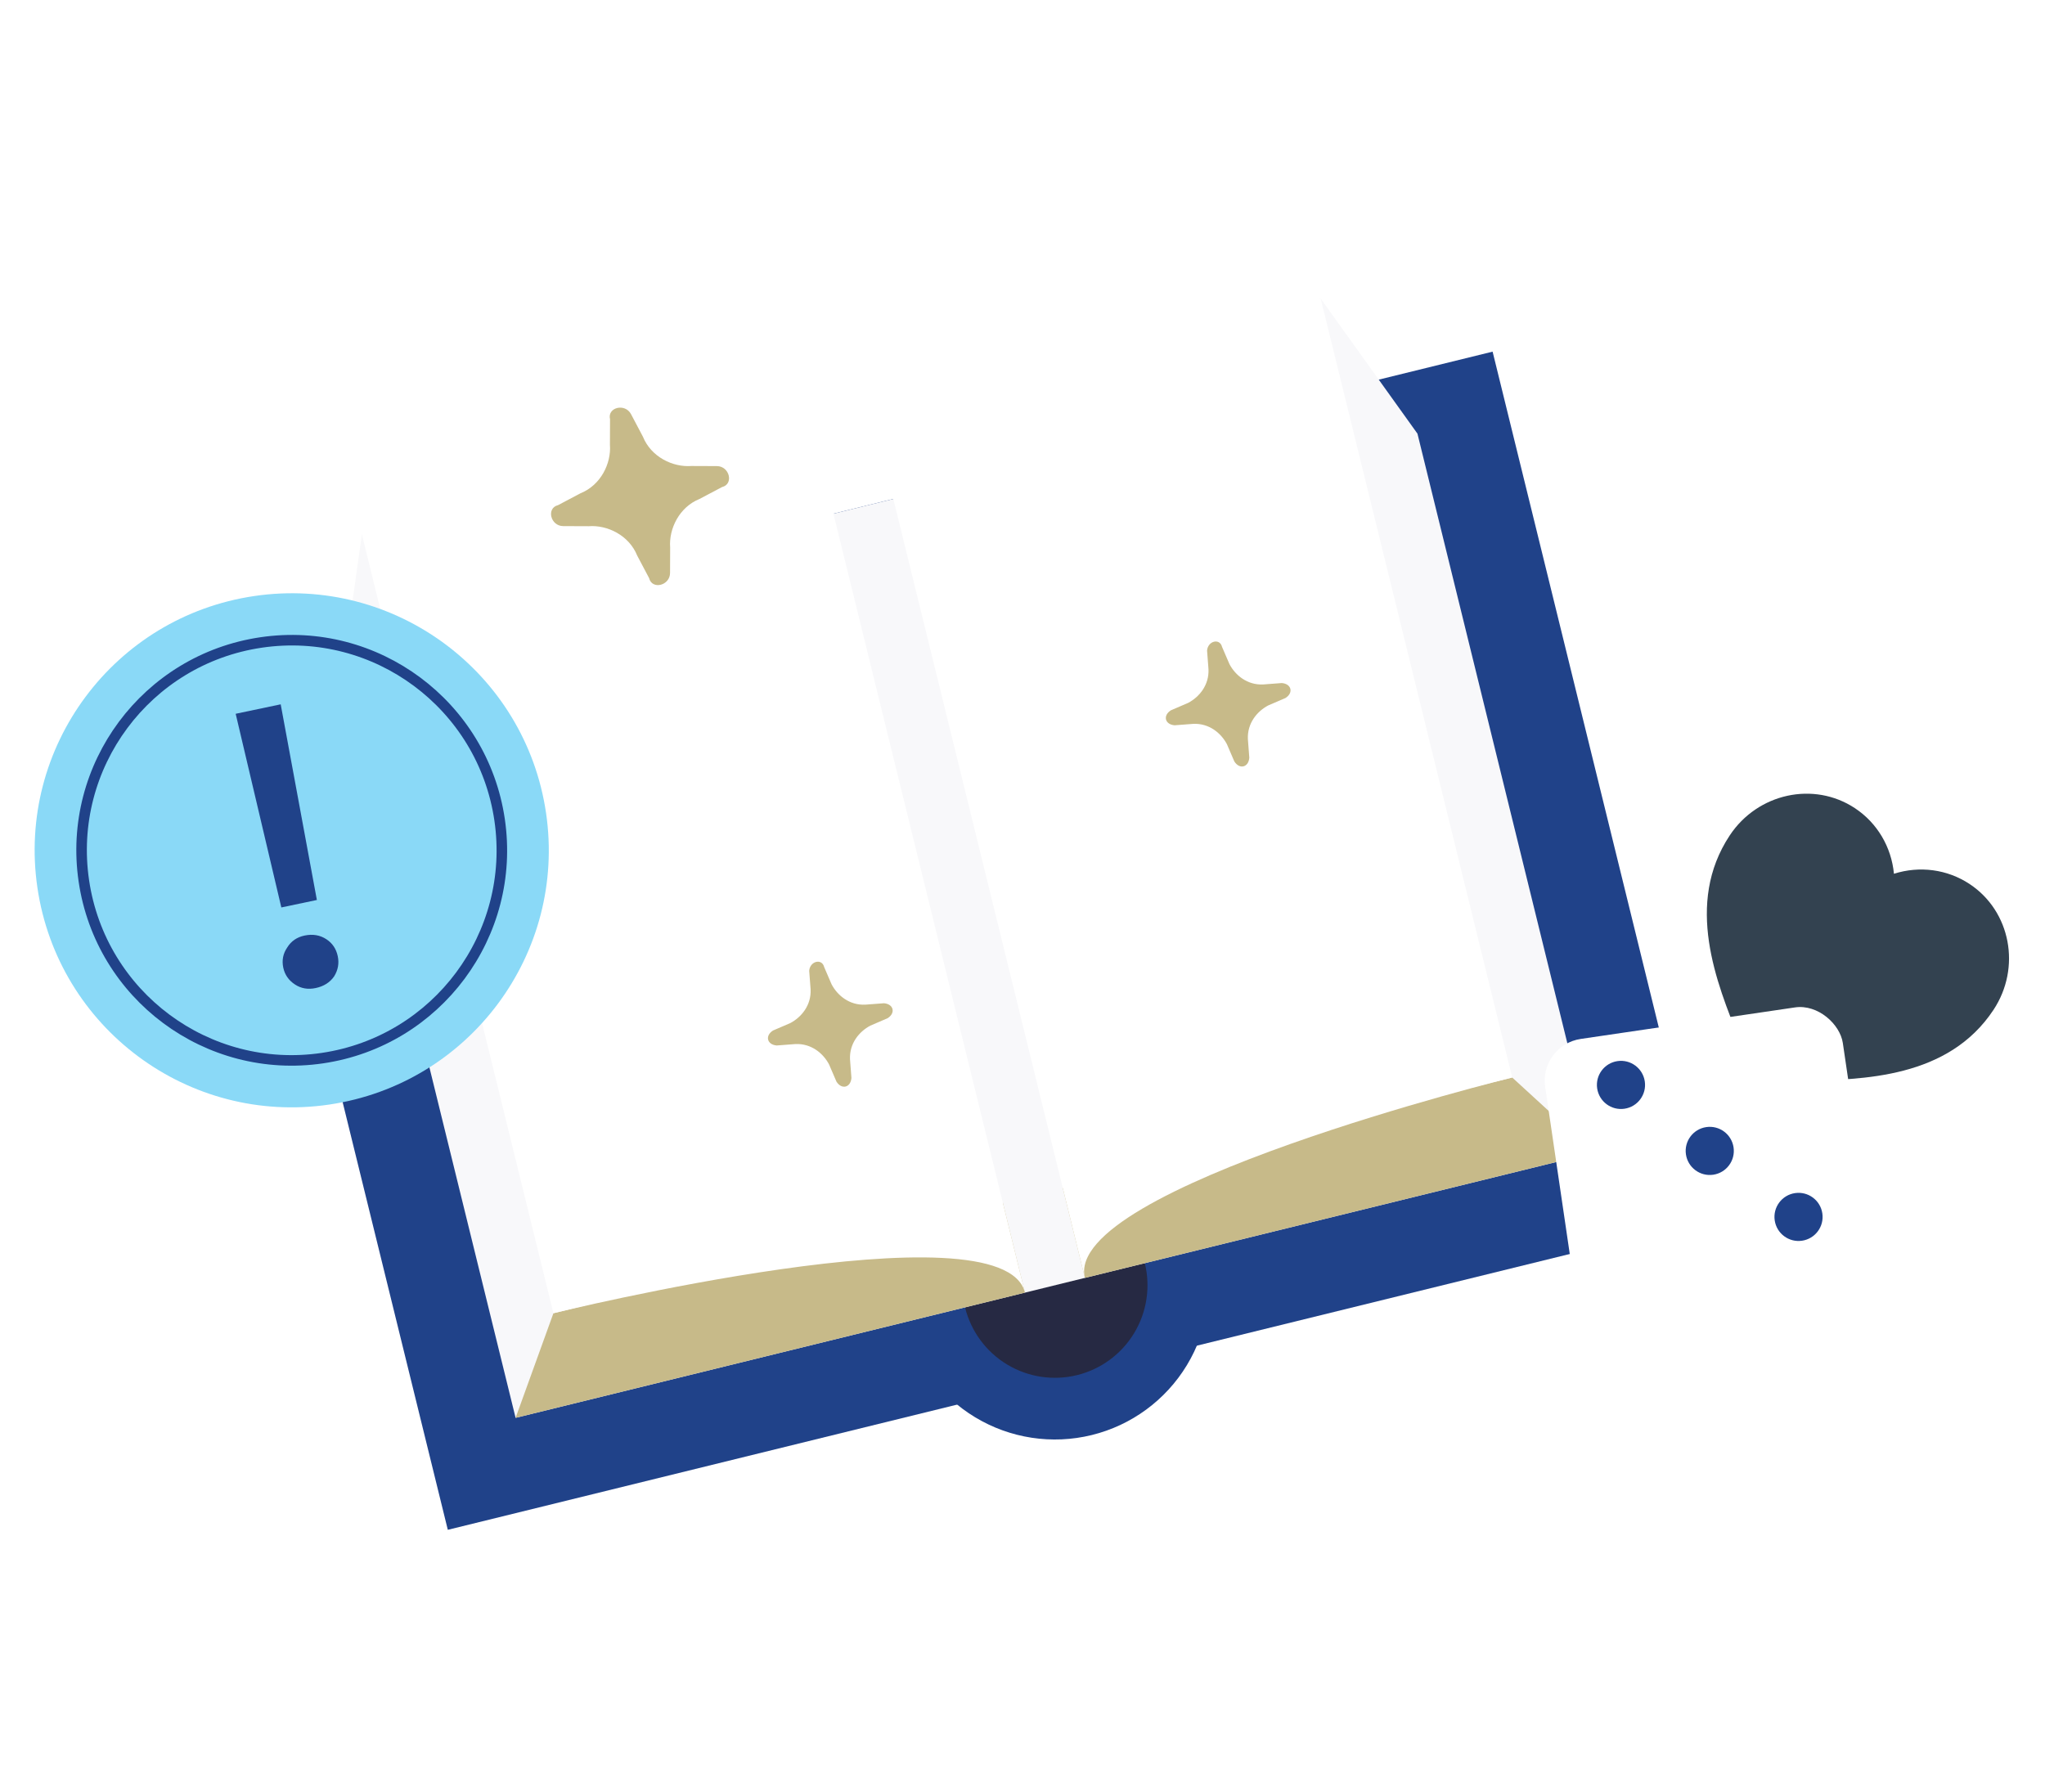
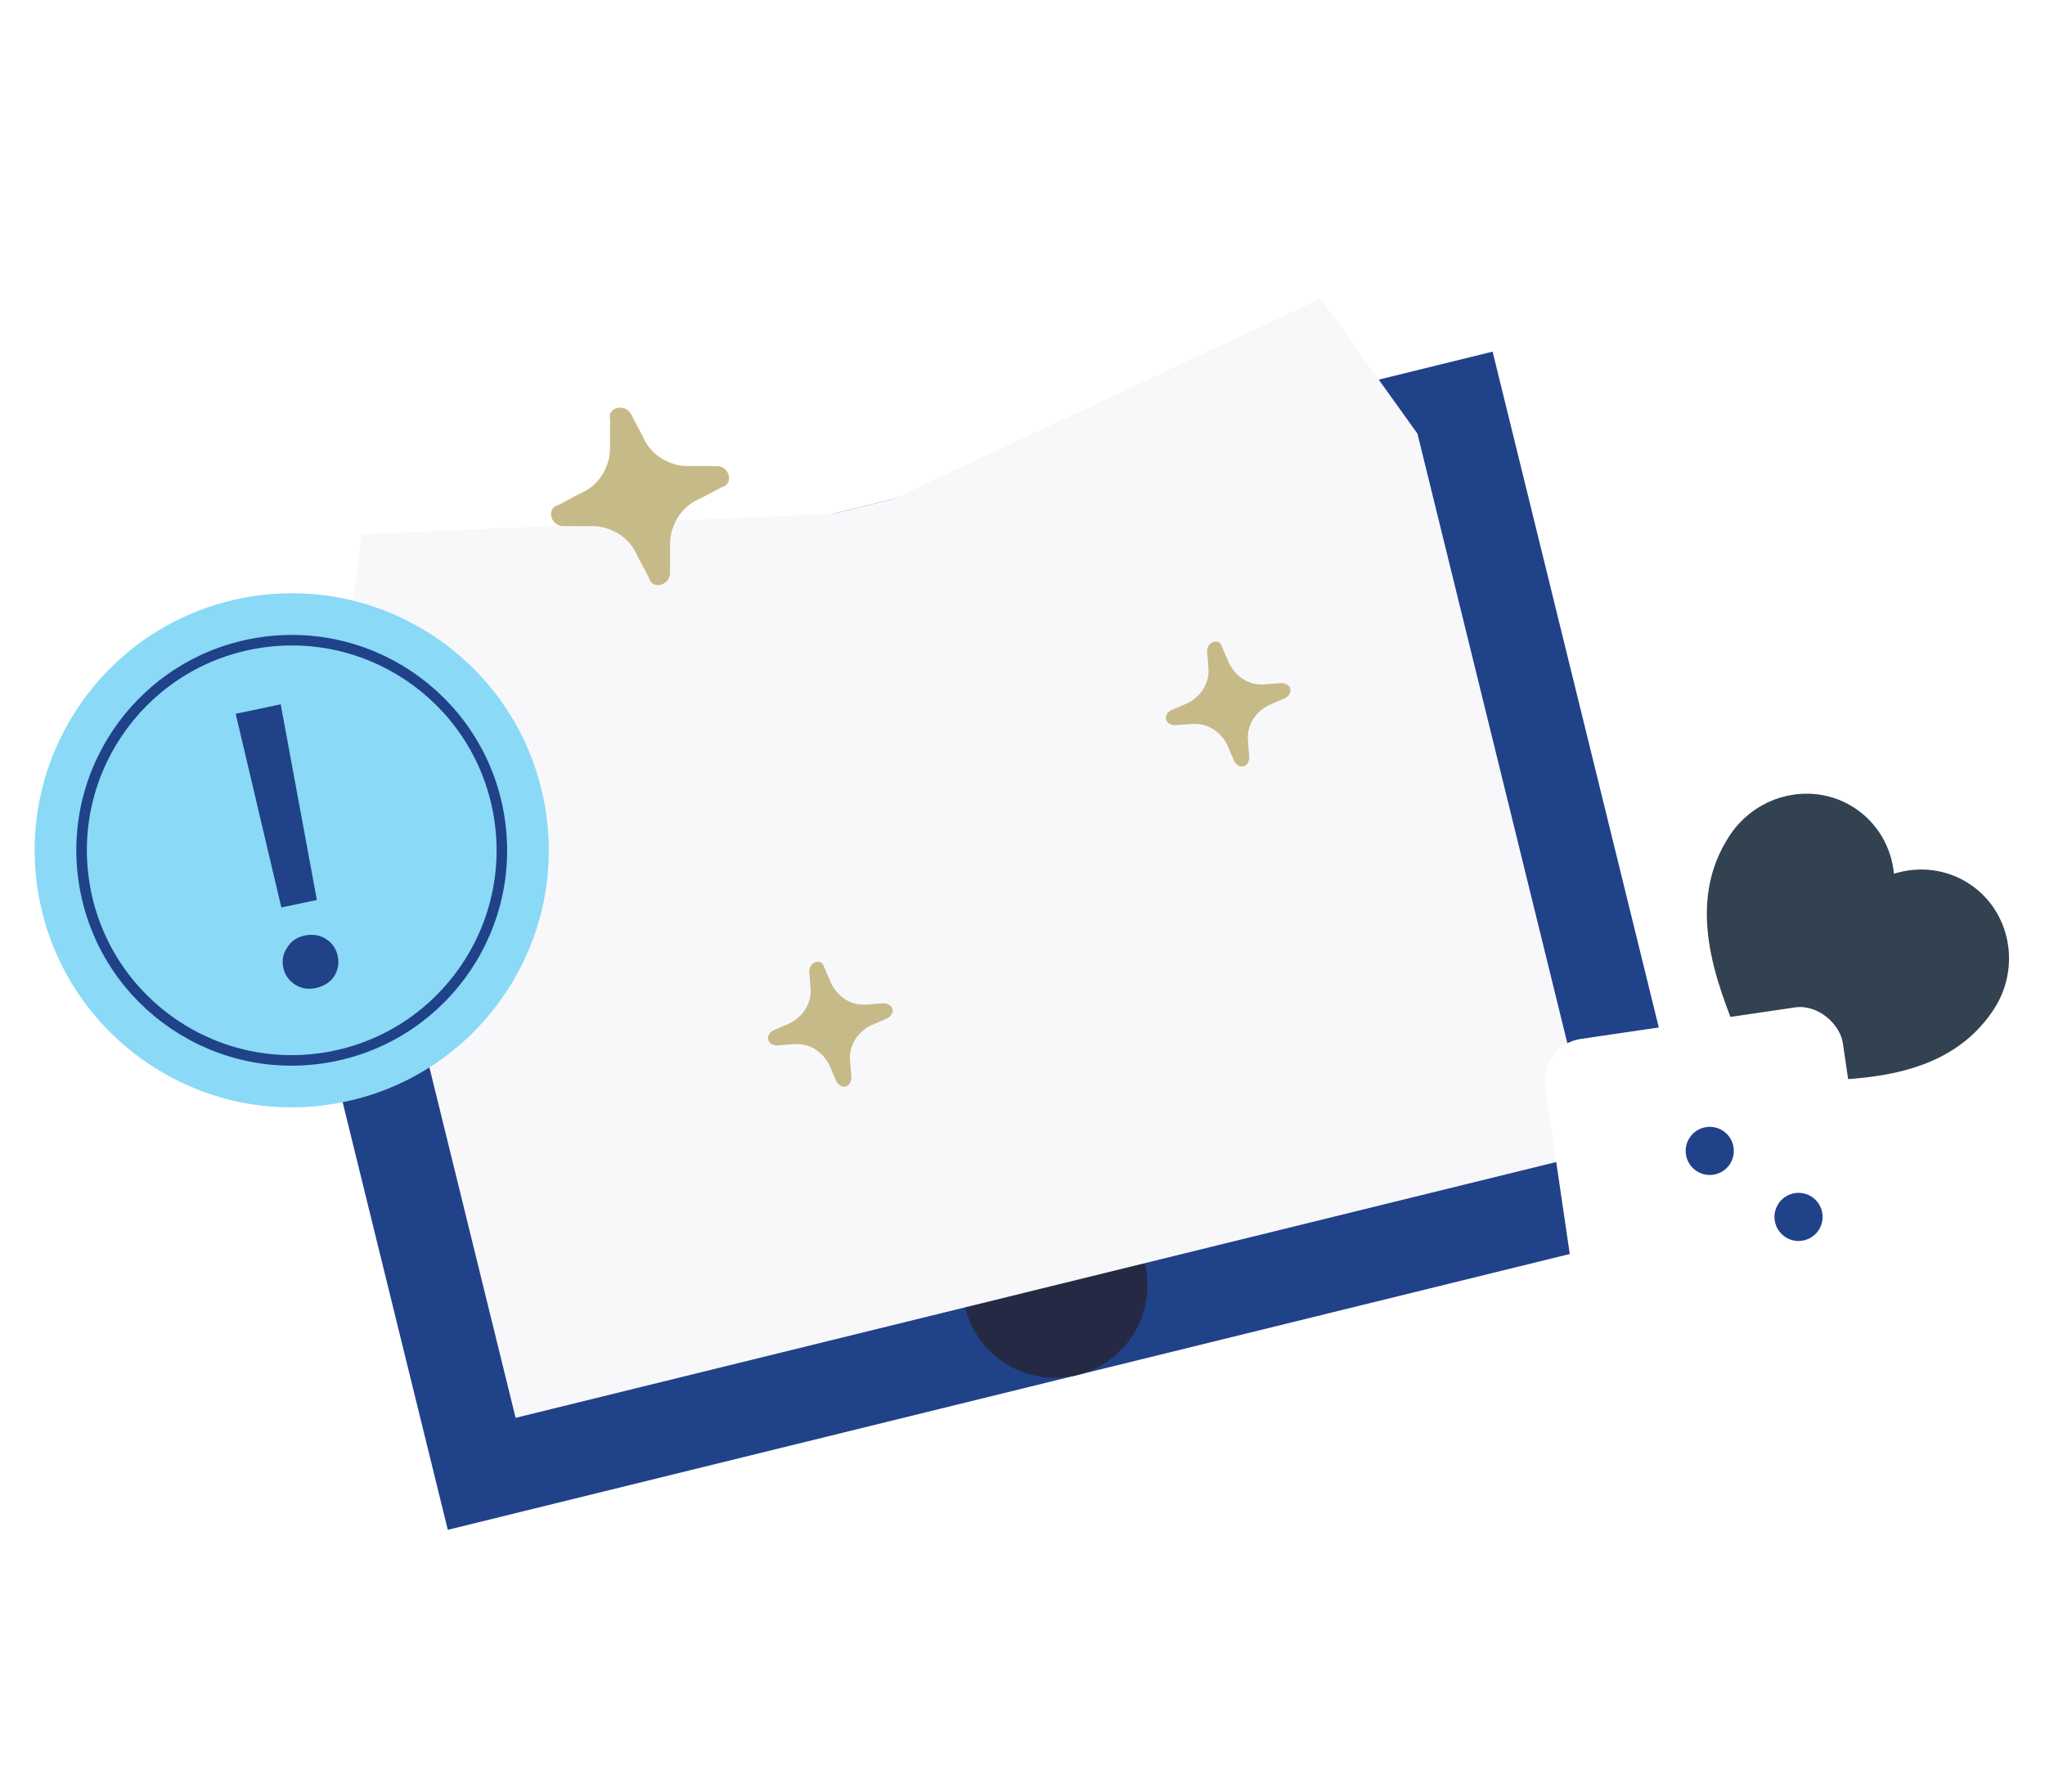
<svg xmlns="http://www.w3.org/2000/svg" width="388" height="340" viewBox="0 0 388 340" fill="none">
  <g clip-path="url(#clip0_519_30485)">
    <path d="M44.429 125.43L283.194 66.726L323.727 231.587L84.963 290.291L44.429 125.43Z" fill="#204289" />
-     <path d="M193.163 215.46C185.625 217.314 179.131 222.086 175.111 228.727C171.091 235.369 169.874 243.335 171.728 250.873C173.581 258.412 178.353 264.905 184.995 268.925C191.636 272.945 199.602 274.162 207.141 272.309C214.679 270.456 221.173 265.683 225.193 259.042C229.213 252.401 230.43 244.435 228.576 236.896C226.723 229.358 221.951 222.864 215.309 218.844C208.668 214.824 200.702 213.607 193.163 215.46V215.46Z" fill="#204289" />
    <path d="M195.959 226.83C191.436 227.942 187.54 230.806 185.128 234.79C182.716 238.775 181.985 243.555 183.097 248.078C184.21 252.601 187.073 256.497 191.058 258.909C195.042 261.321 199.822 262.051 204.345 260.939C208.868 259.827 212.764 256.964 215.176 252.979C217.588 248.994 218.319 244.215 217.207 239.692C216.095 235.168 213.231 231.272 209.246 228.86C205.262 226.448 200.482 225.718 195.959 226.83Z" fill="#262943" />
    <path d="M250.576 56.66L169.496 94.681L158.127 97.476L68.661 101.387L64.279 132.607L97.825 269.044L302.48 218.726L268.935 82.289L250.576 56.66Z" fill="#F8F8FA" />
-     <path d="M105.001 249.193L190.274 228.228L194.467 245.282L205.837 242.487L201.644 225.432L286.917 204.467L302.48 218.726L97.825 269.044L105.001 249.193Z" fill="#C7BA89" />
-     <path d="M250.576 56.66C250.576 56.66 165.303 77.626 169.496 94.681C173.69 111.735 205.837 242.487 205.837 242.487C201.644 225.432 286.917 204.467 286.917 204.467L250.576 56.66ZM68.661 101.387C68.661 101.387 153.934 80.421 158.127 97.476C162.32 114.531 194.467 245.282 194.467 245.282C190.274 228.228 105.001 249.193 105.001 249.193L68.661 101.387Z" fill="white" />
    <path d="M119.722 78.584L121.977 82.853C123.524 86.692 127.634 88.696 131.185 88.426L136.012 88.445C138.426 88.454 139.264 91.865 136.991 92.424L132.722 94.679C128.883 96.226 126.879 100.336 127.149 103.887L127.13 108.714C127.121 111.128 123.71 111.966 123.151 109.692L120.896 105.424C119.349 101.585 115.239 99.581 111.688 99.851L106.861 99.832C104.447 99.823 103.608 96.412 105.882 95.853L110.151 93.597C113.99 92.051 115.994 87.941 115.724 84.39L115.743 79.563C115.184 77.289 118.595 76.45 119.722 78.584Z" fill="#C7BA89" />
    <path d="M231.861 122.753L233.268 126.024C234.395 128.158 236.66 130.013 239.642 129.882L243.193 129.612C245.038 129.761 245.457 131.467 243.892 132.455L240.62 133.862C238.486 134.989 236.632 137.254 236.762 140.236L237.032 143.787C236.883 145.632 235.178 146.051 234.19 144.485L232.783 141.214C231.655 139.08 229.391 137.226 226.408 137.356L222.858 137.626C221.012 137.477 220.593 135.771 222.159 134.784L225.43 133.376C227.564 132.249 229.419 129.984 229.288 127.002L229.018 123.451C229.167 121.606 231.441 121.047 231.861 122.753Z" fill="#C7BA89" />
    <path d="M156.372 183.512L157.779 186.783C158.906 188.918 161.171 190.772 164.153 190.642L167.704 190.372C169.549 190.521 169.968 192.226 168.403 193.214L165.132 194.621C162.997 195.749 161.143 198.013 161.273 200.996L161.543 204.546C161.394 206.392 159.689 206.811 158.701 205.245L157.294 201.974C156.166 199.84 153.902 197.985 150.919 198.116L147.369 198.386C145.523 198.237 145.104 196.531 146.67 195.543L149.941 194.136C152.075 193.009 153.93 190.744 153.799 187.762L153.529 184.211C153.678 182.366 155.952 181.807 156.372 183.512Z" fill="#C7BA89" />
  </g>
-   <path d="M333.022 205.589L332.718 204.535C332.147 202.525 331.173 200.111 330.04 197.316C325.638 186.415 319.607 171.494 328.183 158.528C333.482 150.518 344.138 148.197 351.935 153.355C356.172 156.157 358.859 160.721 359.34 165.803C364.205 164.257 369.456 164.945 373.693 167.747C381.491 172.905 383.524 183.62 378.225 191.63C369.649 204.596 353.557 204.883 341.803 205.097C338.788 205.148 336.184 205.196 334.112 205.457L333.022 205.589Z" fill="#334250" />
+   <path d="M333.022 205.589C332.147 202.525 331.173 200.111 330.04 197.316C325.638 186.415 319.607 171.494 328.183 158.528C333.482 150.518 344.138 148.197 351.935 153.355C356.172 156.157 358.859 160.721 359.34 165.803C364.205 164.257 369.456 164.945 373.693 167.747C381.491 172.905 383.524 183.62 378.225 191.63C369.649 204.596 353.557 204.883 341.803 205.097C338.788 205.148 336.184 205.196 334.112 205.457L333.022 205.589Z" fill="#334250" />
  <g clip-path="url(#clip1_519_30485)">
    <path d="M62.448 209.601C89.096 205.681 107.521 180.9 103.6 154.252C99.679 127.604 74.899 109.18 48.251 113.1C21.602 117.021 3.178 141.802 7.099 168.45C11.02 195.098 35.8 213.522 62.448 209.601Z" fill="#8AD9F7" />
    <path d="M94.789 155.548C97.994 177.33 82.934 197.586 61.152 200.79C39.37 203.995 19.115 188.935 15.91 167.153C12.705 145.372 27.765 125.116 49.547 121.911C71.329 118.707 91.584 133.766 94.789 155.548Z" stroke="#204289" stroke-width="2" />
    <path d="M60.121 170.777L53.257 133.65L44.715 135.445L53.378 172.194L60.121 170.777ZM59.879 187.492C61.427 187.167 62.601 186.424 63.401 185.265C64.14 184.067 64.368 182.793 64.084 181.445C63.79 180.046 63.069 178.972 61.92 178.222C60.712 177.433 59.333 177.202 57.784 177.527C56.336 177.832 55.242 178.583 54.503 179.781C53.703 180.94 53.45 182.219 53.744 183.618C54.028 184.967 54.774 186.035 55.983 186.824C57.132 187.574 58.43 187.797 59.879 187.492Z" fill="#204289" />
  </g>
  <g filter="url(#filter0_d_519_30485)">
    <rect x="292" y="194.309" width="57.085" height="57.085" rx="8" transform="rotate(-8.37 292 194.309)" fill="white" />
  </g>
-   <circle cx="307.55" cy="205.87" r="4.567" transform="rotate(-8.37 307.55 205.87)" fill="#204289" />
  <circle cx="341.237" cy="230.916" r="4.567" transform="rotate(-8.37 341.237 230.916)" fill="#204289" />
  <circle cx="324.393" cy="218.392" r="4.567" transform="rotate(-8.37 324.393 218.392)" fill="#204289" />
  <defs>
    <filter id="filter0_d_519_30485" x="273.078" y="171.078" width="102.629" height="102.629" filterUnits="userSpaceOnUse" color-interpolation-filters="sRGB">
      <feFlood flood-opacity="0" result="BackgroundImageFix" />
      <feColorMatrix in="SourceAlpha" type="matrix" values="0 0 0 0 0 0 0 0 0 0 0 0 0 0 0 0 0 0 127 0" result="hardAlpha" />
      <feOffset dy="4" />
      <feGaussianBlur stdDeviation="10" />
      <feComposite in2="hardAlpha" operator="out" />
      <feColorMatrix type="matrix" values="0 0 0 0 0.821 0 0 0 0 0.874 0 0 0 0 0.9 0 0 0 0.5 0" />
      <feBlend mode="normal" in2="BackgroundImageFix" result="effect1_dropShadow_519_30485" />
      <feBlend mode="normal" in="SourceGraphic" in2="effect1_dropShadow_519_30485" result="shape" />
    </filter>
    <clipPath id="clip0_519_30485">
      <rect width="281" height="281" fill="white" transform="translate(12 67.09) rotate(-13.813)" />
    </clipPath>
    <clipPath id="clip1_519_30485">
      <rect width="97.55" height="97.55" fill="white" transform="translate(0 120.199) rotate(-8.37)" />
    </clipPath>
  </defs>
</svg>